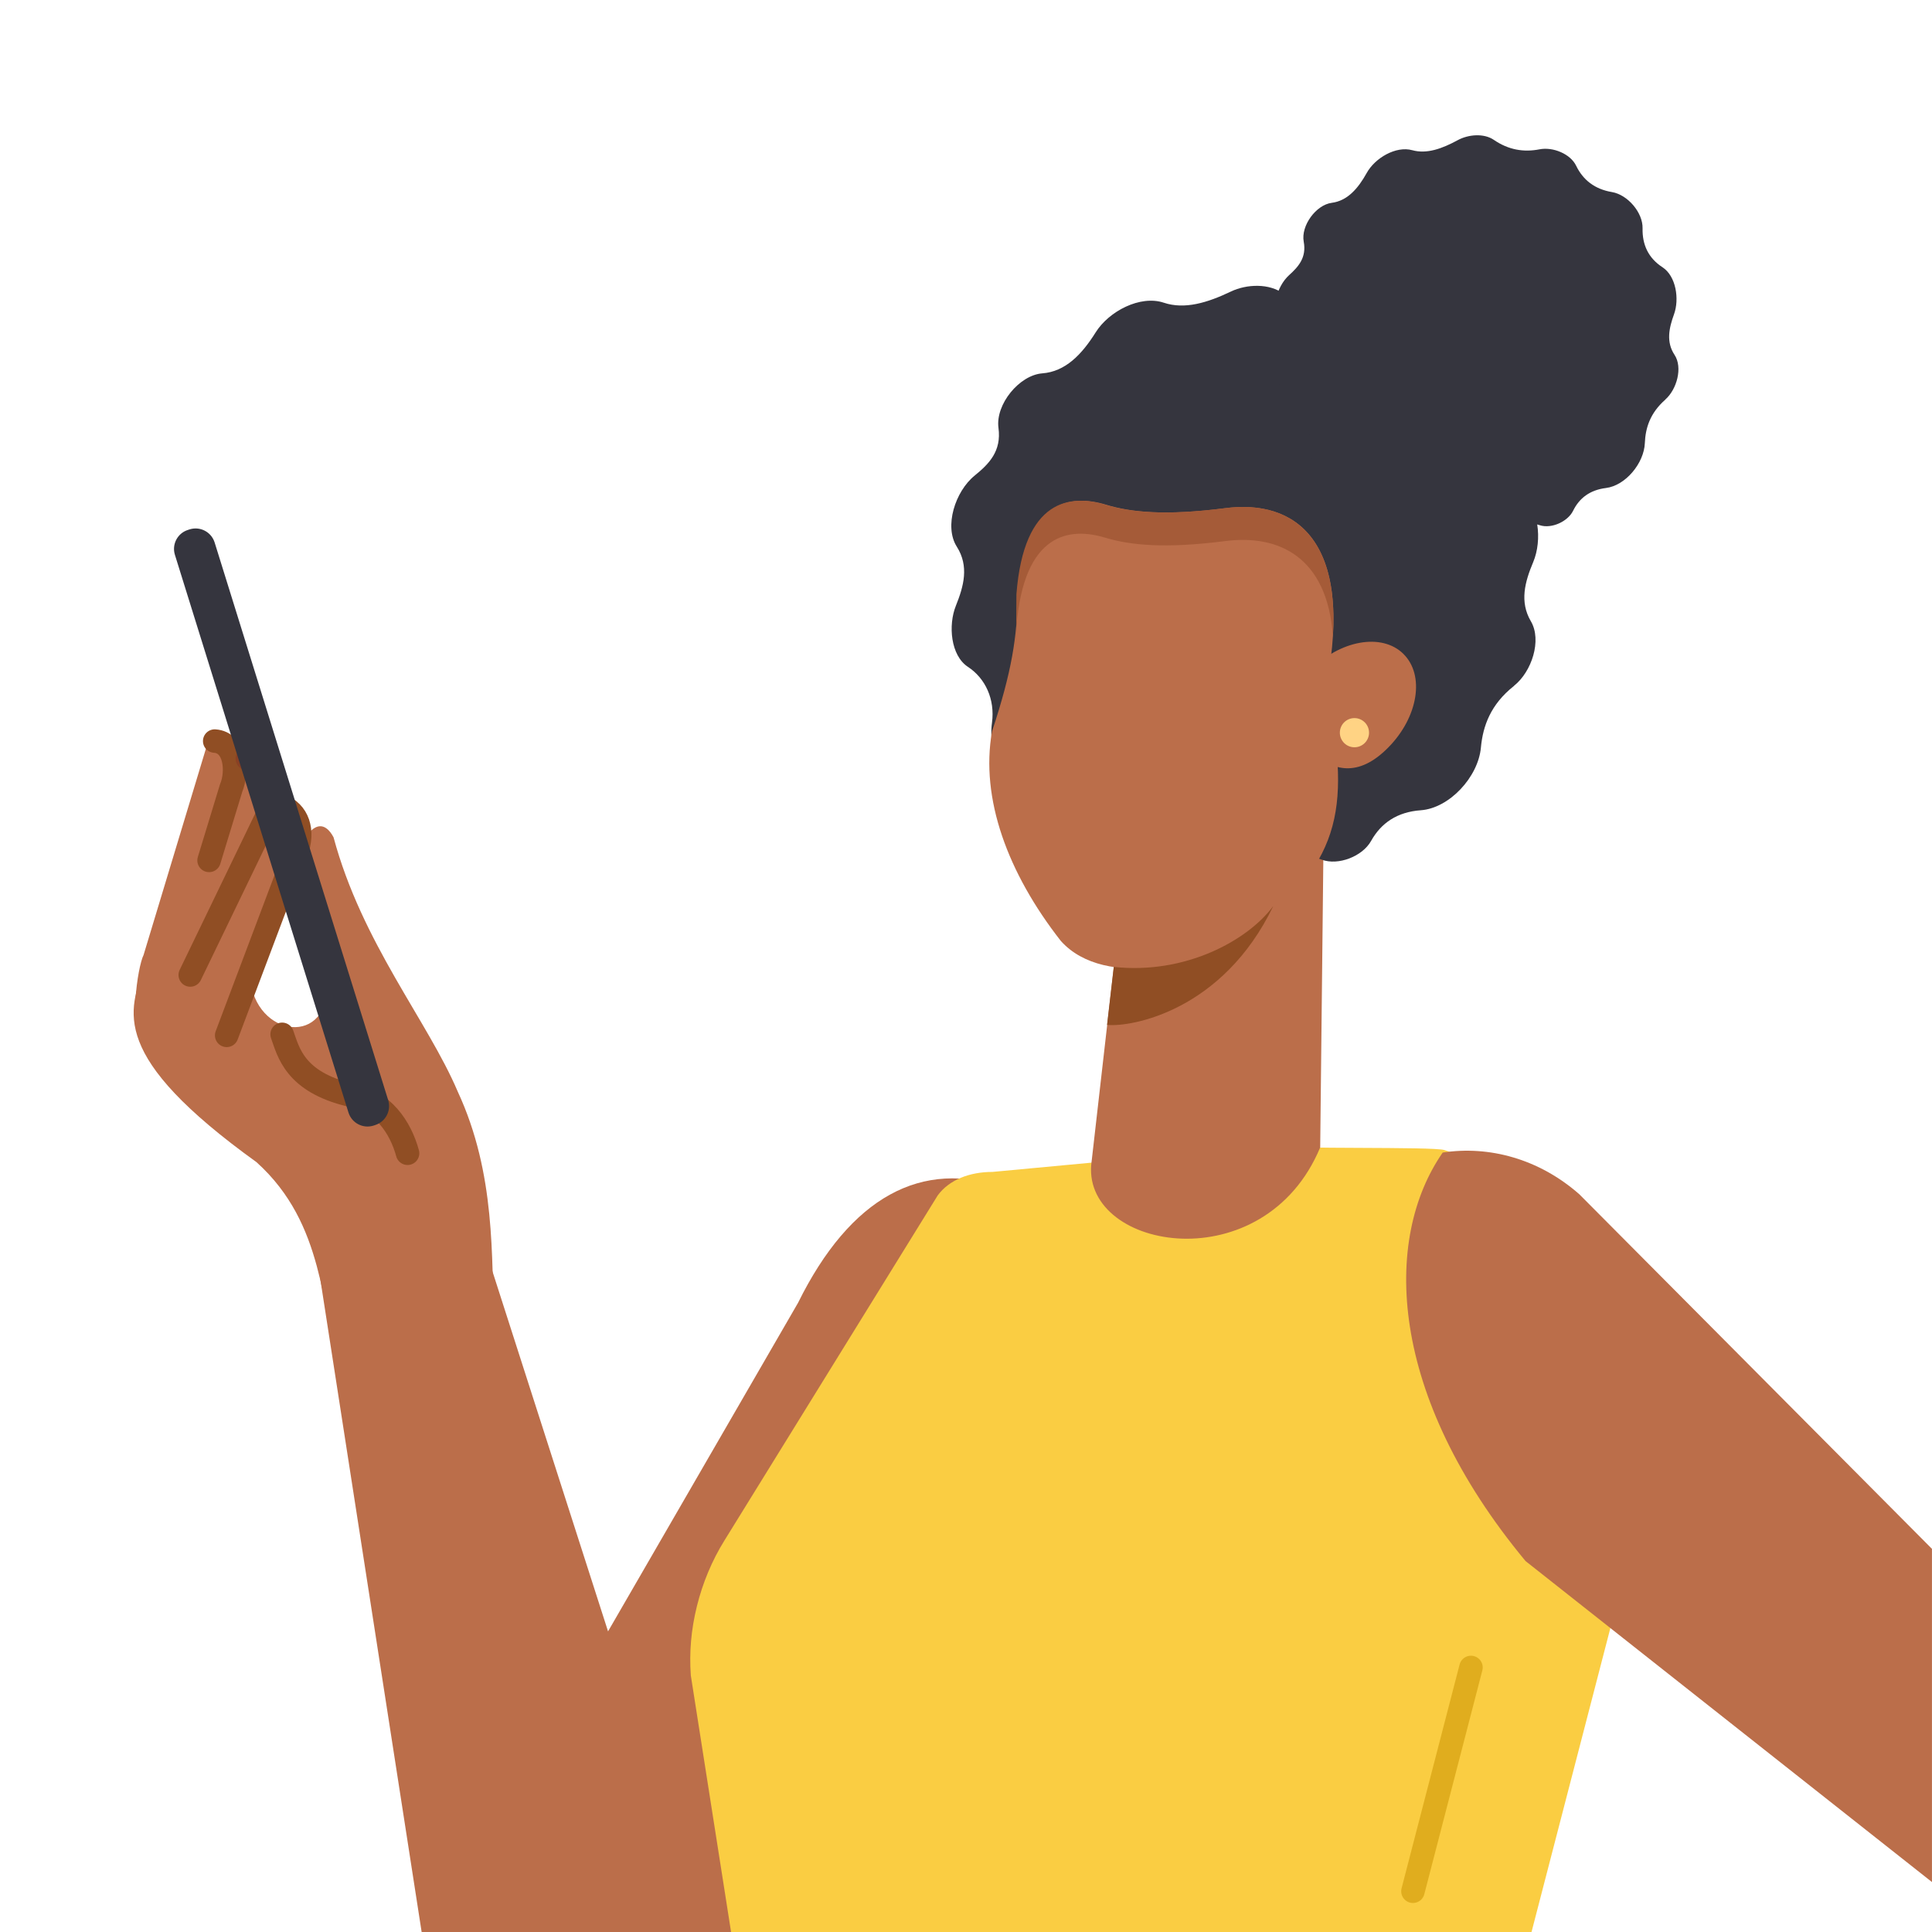
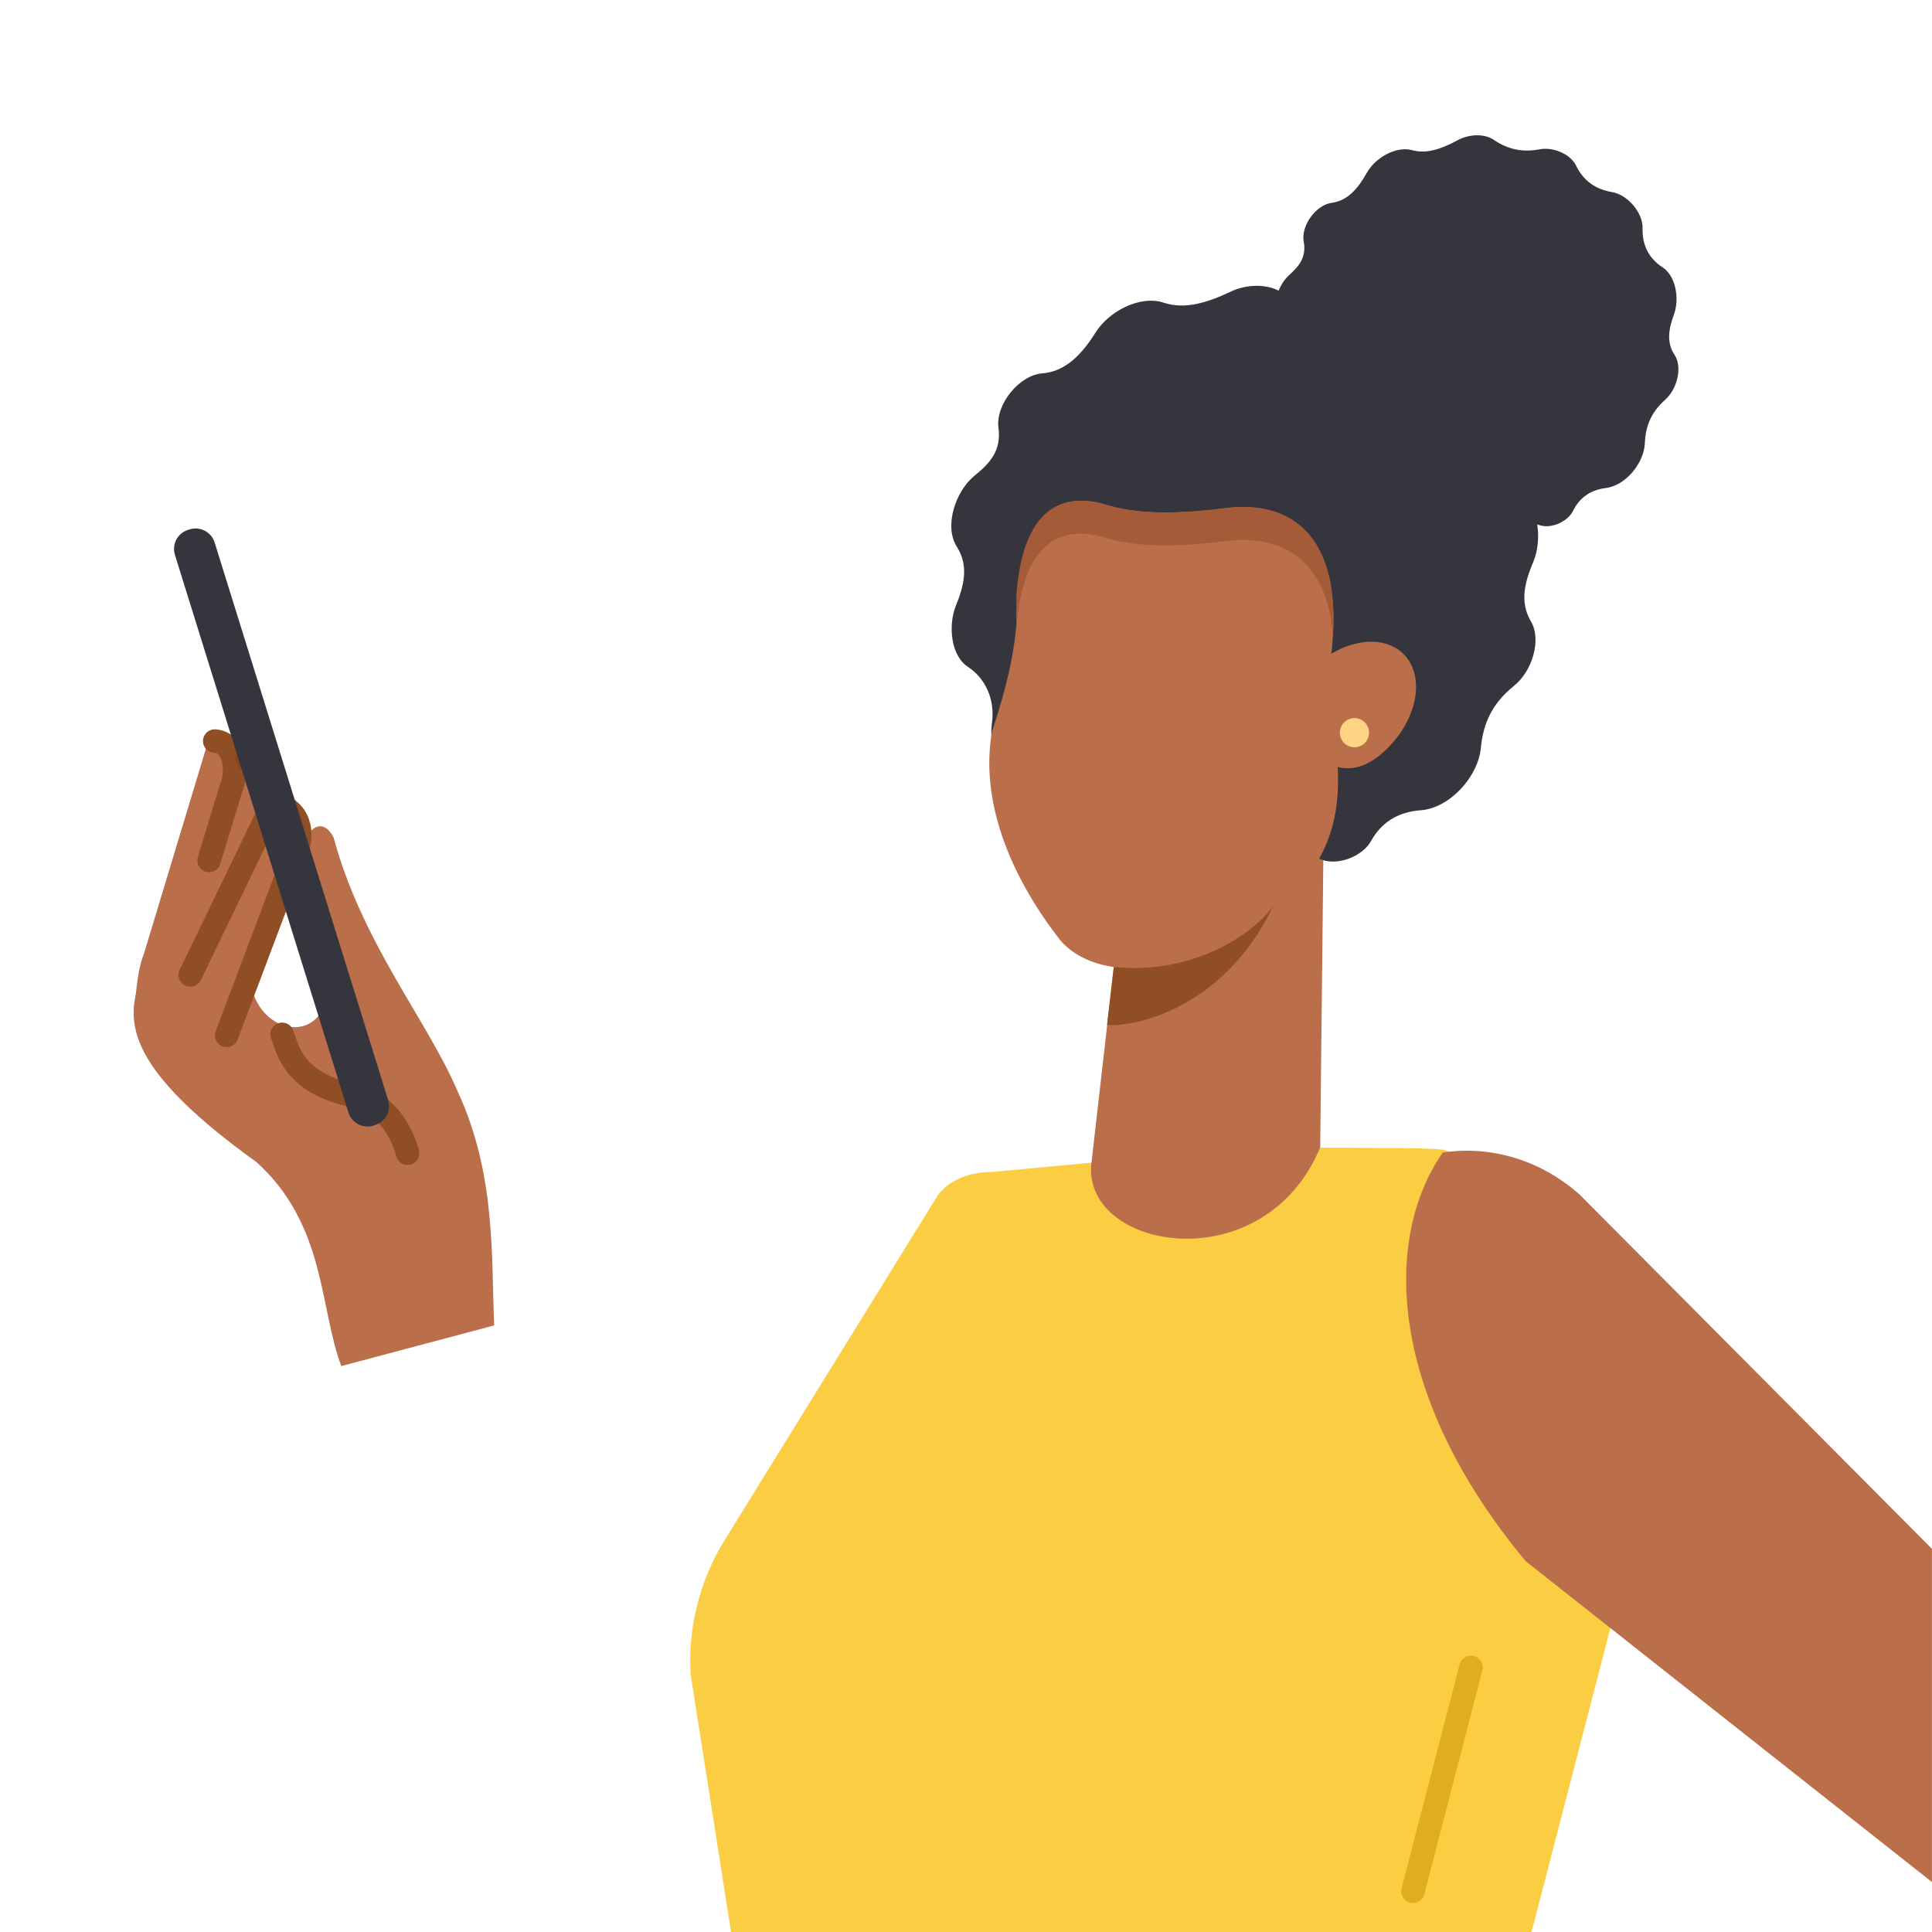
<svg xmlns="http://www.w3.org/2000/svg" id="a" viewBox="0 0 576 576">
-   <path d="M299.61,354.21c-24.75-8.88-46.11,2.69-61.69,34.22l-56.64,97.94-39.67-123.56c-14.11-33.58-52.07-24.82-49.15-.97l33.28,214.38h96.75l107.97-157.42c8.52-27.29-5.54-55.51-30.85-64.59Z" fill="#bb6e4a" />
  <path d="M430.64,342.88c-3.29-1.11-47.37-.19-50.67-1.35l-84.06,7.86c-6.78,0-12.88,2.3-16.34,7l-63.63,102.95c-3.63,5.86-6.43,12.48-8.17,19.53-1.74,7.05-2.3,13.78-1.81,20.65l12.03,76.69h238.56l29.26-112.8c13.61-73.39-13.43-106.43-55.16-120.53Z" fill="#facd42" />
  <path d="M576,461.78l-105.15-105.73c-12.08-10.62-26.96-14.54-40.73-12.43-17.94,25.87-16.31,72.35,24.7,121.79l121.17,95.7v-99.34Z" fill="#bb6e4a" />
  <path d="M394.65,245.45l-1.05,96.63c-16.66,39.98-70.33,30.82-68.27,5.25l6.74-59.07,62.58-42.82Z" fill="#bb6e4a" />
  <path id="b" d="M451.36,204.51c-6.93,5.48-9.25,11.9-9.85,18.38-.81,8.76-9.38,18.06-17.93,18.68-7,.5-11.81,3.77-14.82,9.16-2.55,4.58-9.78,7.41-14.7,5.57-8.1-3.02-13.53-1.91-16.68,2.69-6.98,10.21-25.08-1.42-37.77-5.45-21.12-6.7-46.56-17.59-43.86-38.1.92-6.97-1.98-13.22-7.17-16.62-5.17-3.39-5.93-12.44-3.6-18.22,2.36-5.87,3.97-11.8.28-17.61-3.84-6.04-.49-16.48,5.32-21.2,4.26-3.46,8.04-7.26,7.1-14.22-.94-7.02,6.21-15.73,13.07-16.26,6.85-.52,11.74-5.56,15.91-12.22,3.93-6.28,13.28-11.19,20.31-8.84,6.22,2.08,12.99.02,20-3.33,4.71-2.25,11.53-2.52,15.76.71,6.09,4.67,12.69,6.1,19.6,5.11,5.9-.84,13.34,2.67,15.56,7.95,2.69,6.39,7.58,10.64,14.98,12.29,6.79,1.52,13.03,9.6,12.51,16.45-.54,7.15,1.84,13.09,7.78,17.41,5.68,4.13,6.7,14.2,3.94,20.75-2.48,5.89-4.11,11.83-.68,17.65,3.31,5.62.27,15.03-5.06,19.24Z" fill="#35353e" />
  <path id="c" d="M496.47,119.17c-4.54,3.99-5.9,8.46-6.08,12.92-.24,6.02-5.77,12.68-11.59,13.4-4.77.59-7.94,3-9.8,6.79-1.58,3.22-6.42,5.41-9.85,4.33-5.64-1.78-9.32-.83-11.3,2.43-4.4,7.23-17.19-.08-26.01-2.38-14.67-3.83-32.45-10.36-31.34-24.48.38-4.79-1.83-8.97-5.49-11.1-3.65-2.13-4.5-8.29-3.11-12.33,1.41-4.09,2.29-8.2-.44-12.05-2.84-3.99-.92-11.24,2.88-14.68,2.79-2.52,5.23-5.25,4.35-9.97-.89-4.76,3.68-10.98,8.35-11.58,4.66-.6,7.83-4.22,10.44-8.92,2.46-4.43,8.68-8.12,13.57-6.77,4.33,1.2,8.88-.45,13.55-2.99,3.14-1.71,7.79-2.14,10.8-.07,4.33,2.97,8.89,3.72,13.58,2.8,4-.79,9.22,1.35,10.92,4.88,2.06,4.27,5.56,7,10.67,7.86,4.69.79,9.25,6.1,9.14,10.8-.11,4.91,1.73,8.88,5.94,11.62,4.03,2.62,5.09,9.47,3.43,14.04-1.49,4.11-2.39,8.23.17,12.09,2.46,3.72.72,10.26-2.78,13.33Z" fill="#35353e" />
  <path d="M303.42,177.18c-.13,12.59-1.75,23-7.67,40.91-3.51,19.96,4.66,42.15,20.5,62.41,13.21,14.85,44.22,6.94,56.01-2.33,28.94-21.79,30.02-38.83,23.19-73.78,8.39-43.59-9.57-55.63-30.23-52.87-17.5,2.24-27.87,1.26-35.41-1.03-10.33-3.14-24.2-1.87-26.39,26.69Z" fill="#bb6e4a" />
  <path d="M303.03,187c2.2-28.56,16.13-29.83,26.5-26.69,7.56,2.29,17.98,3.26,35.55,1.03,16.14-2.15,30.63,4.67,32.31,28.32,1.97-31.6-14.12-40.56-32.31-38.14-17.58,2.24-27.99,1.26-35.55-1.03-10.37-3.14-24.3-1.87-26.5,26.69-.13,12.59-.13,22.41,0,9.82Z" fill="#a55b38" />
  <path d="M418.4,194.95c6.44,6.33,4.44,18.82-4.48,27.88-8.91,9.07-16.72,7.22-23.16.88-6.44-6.33-9.08-14.75-.16-23.82,8.91-9.07,21.36-11.28,27.8-4.95Z" fill="#bb6e4a" />
  <path d="M332.07,288.27c21.28,2.33,39.97-7.88,47.54-18.15-15.02,31.24-42.28,36.17-49.56,35.44l2.01-17.29Z" fill="#904e24" />
  <path d="M147.33,395.15c-.88-20.36.59-45.03-10.88-69.75-8.92-20.99-28.55-44.32-37.01-75.78-5.21-9.72-12.37,4.48-11.13,12.13,2.84,13.1,8.32,16.32,9.05,28.6,2.79,21.55-20,19.93-22.62,2.59.71-5.61-13.86-12-1.59-48.59,5.74-9.19-2.66-15.21-8.57-10.96l-21.22,54.35c-5.34,13.86-10.64,27.24,33.1,58.73,20.75,18.7,18.77,43.69,25.3,60.8l45.57-12.12Z" fill="#bb6e4a" />
  <path d="M68.4,309.51c12.58-37.08,30.77-68.43,12.47-71.12.84-6.88-2.58-10.81-7.13-12.21-3.72,7.27-9.18,23.9-8.24,21.66,5.7-17.92,7.56-26.65-3.44-26.85l-19.26,63.74c-1.69,3.26-5.02,23.13.92,28.88,4.47,8.18,10.77,12.53,17.27,16.45l7.42-20.55Z" fill="#bb6e4a" />
  <path d="M67.58,308.68l21.46-56.92c1.32-6.31-1.54-11.13-7.61-12.24l-24.71,51.16" fill="none" stroke="#904e24" stroke-linecap="round" stroke-linejoin="round" stroke-width="7" />
  <path d="M62.33,256.52l6.57-21.55c2.07-4.96,1.33-13.61-4.89-14.03" fill="none" stroke="#904e24" stroke-linecap="round" stroke-linejoin="round" stroke-width="7" />
  <path d="M73.74,226.18c6.11,1.84,8.86,6.15,7.7,13.34" fill="none" stroke="#8a4124" stroke-linecap="round" stroke-linejoin="round" stroke-width="7" />
  <path d="M84.11,308.37c1.88,5.19,3.65,14.13,20.27,18.11,9.8,1.61,15.04,9.68,17.13,17.35" fill="none" stroke="#904e24" stroke-linecap="round" stroke-linejoin="round" stroke-width="7" />
  <path d="M115.73,327.99c.97,3.13-.77,6.46-3.91,7.44l-.49.16c-3.13.97-6.46-.77-7.44-3.91l-51.74-166.26c-.98-3.13.77-6.47,3.91-7.44l.49-.16c3.13-.97,6.46.78,7.44,3.91l51.74,166.26Z" fill="#35353e" />
  <line x1="421.25" y1="563.85" x2="438.55" y2="497.13" fill="none" stroke="#e0ad1e" stroke-linecap="round" stroke-linejoin="round" stroke-width="7" />
  <circle cx="403.81" cy="218.44" r="4.35" fill="#ffd384" />
</svg>